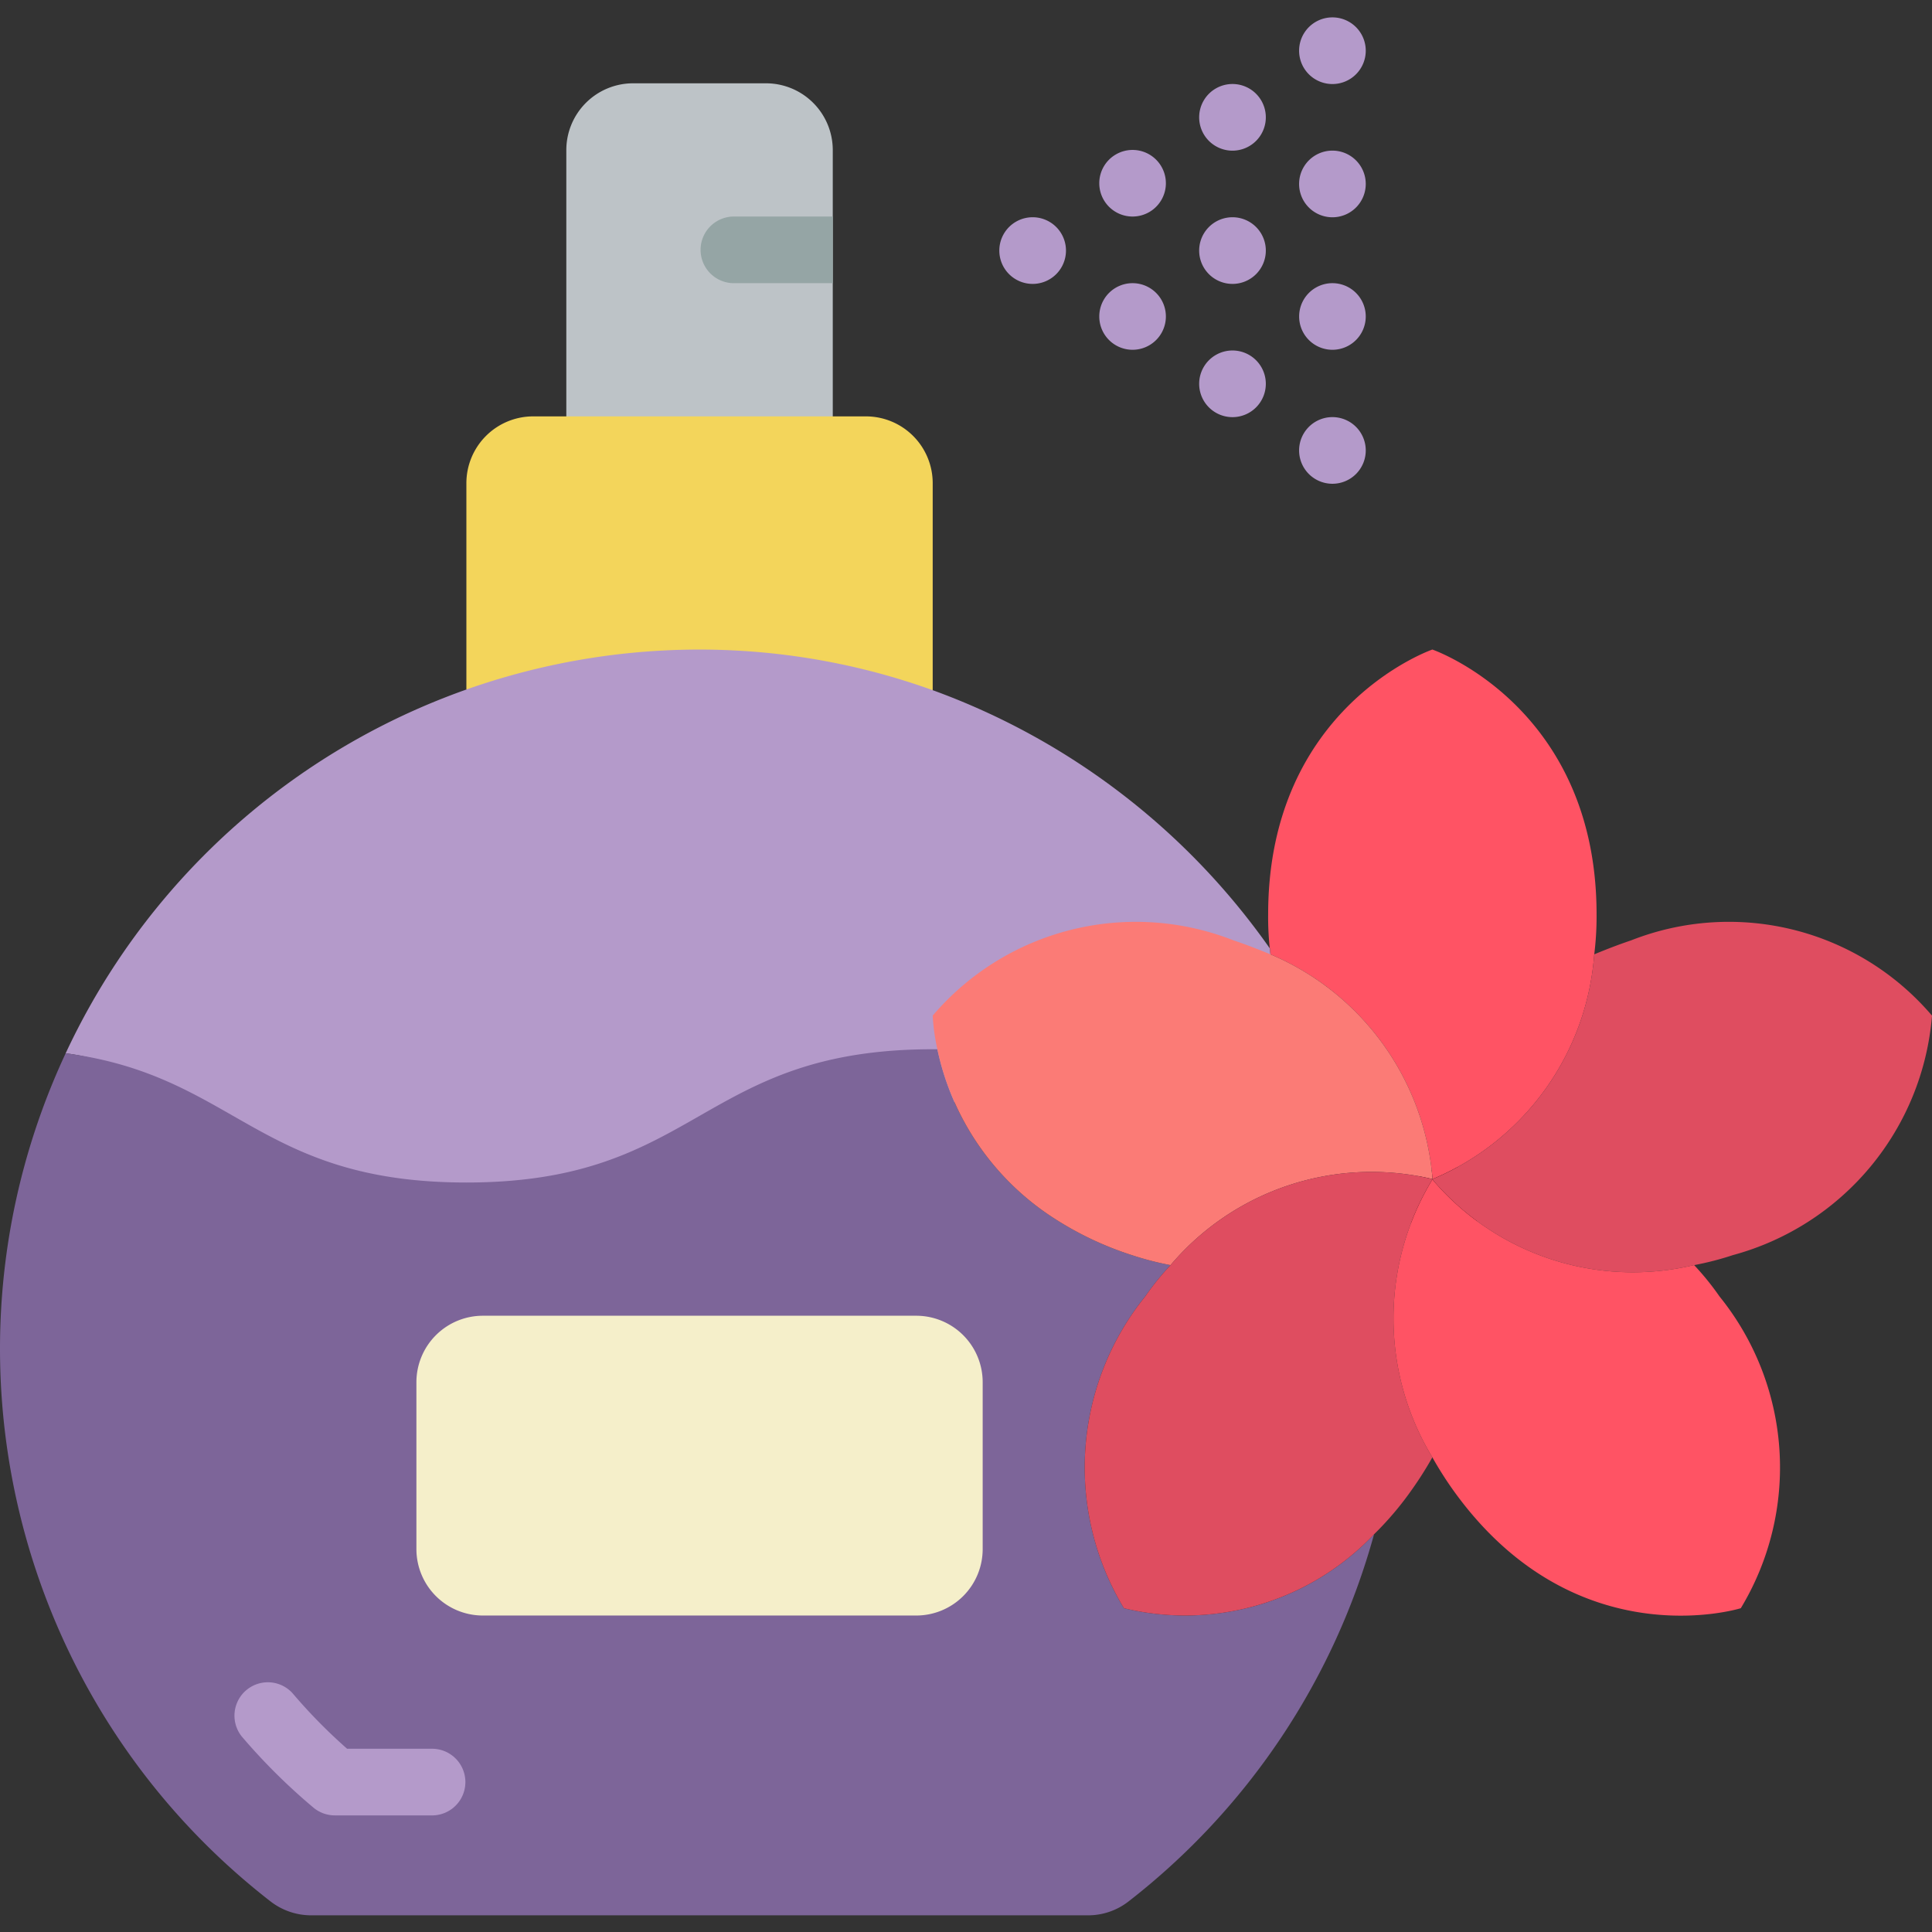
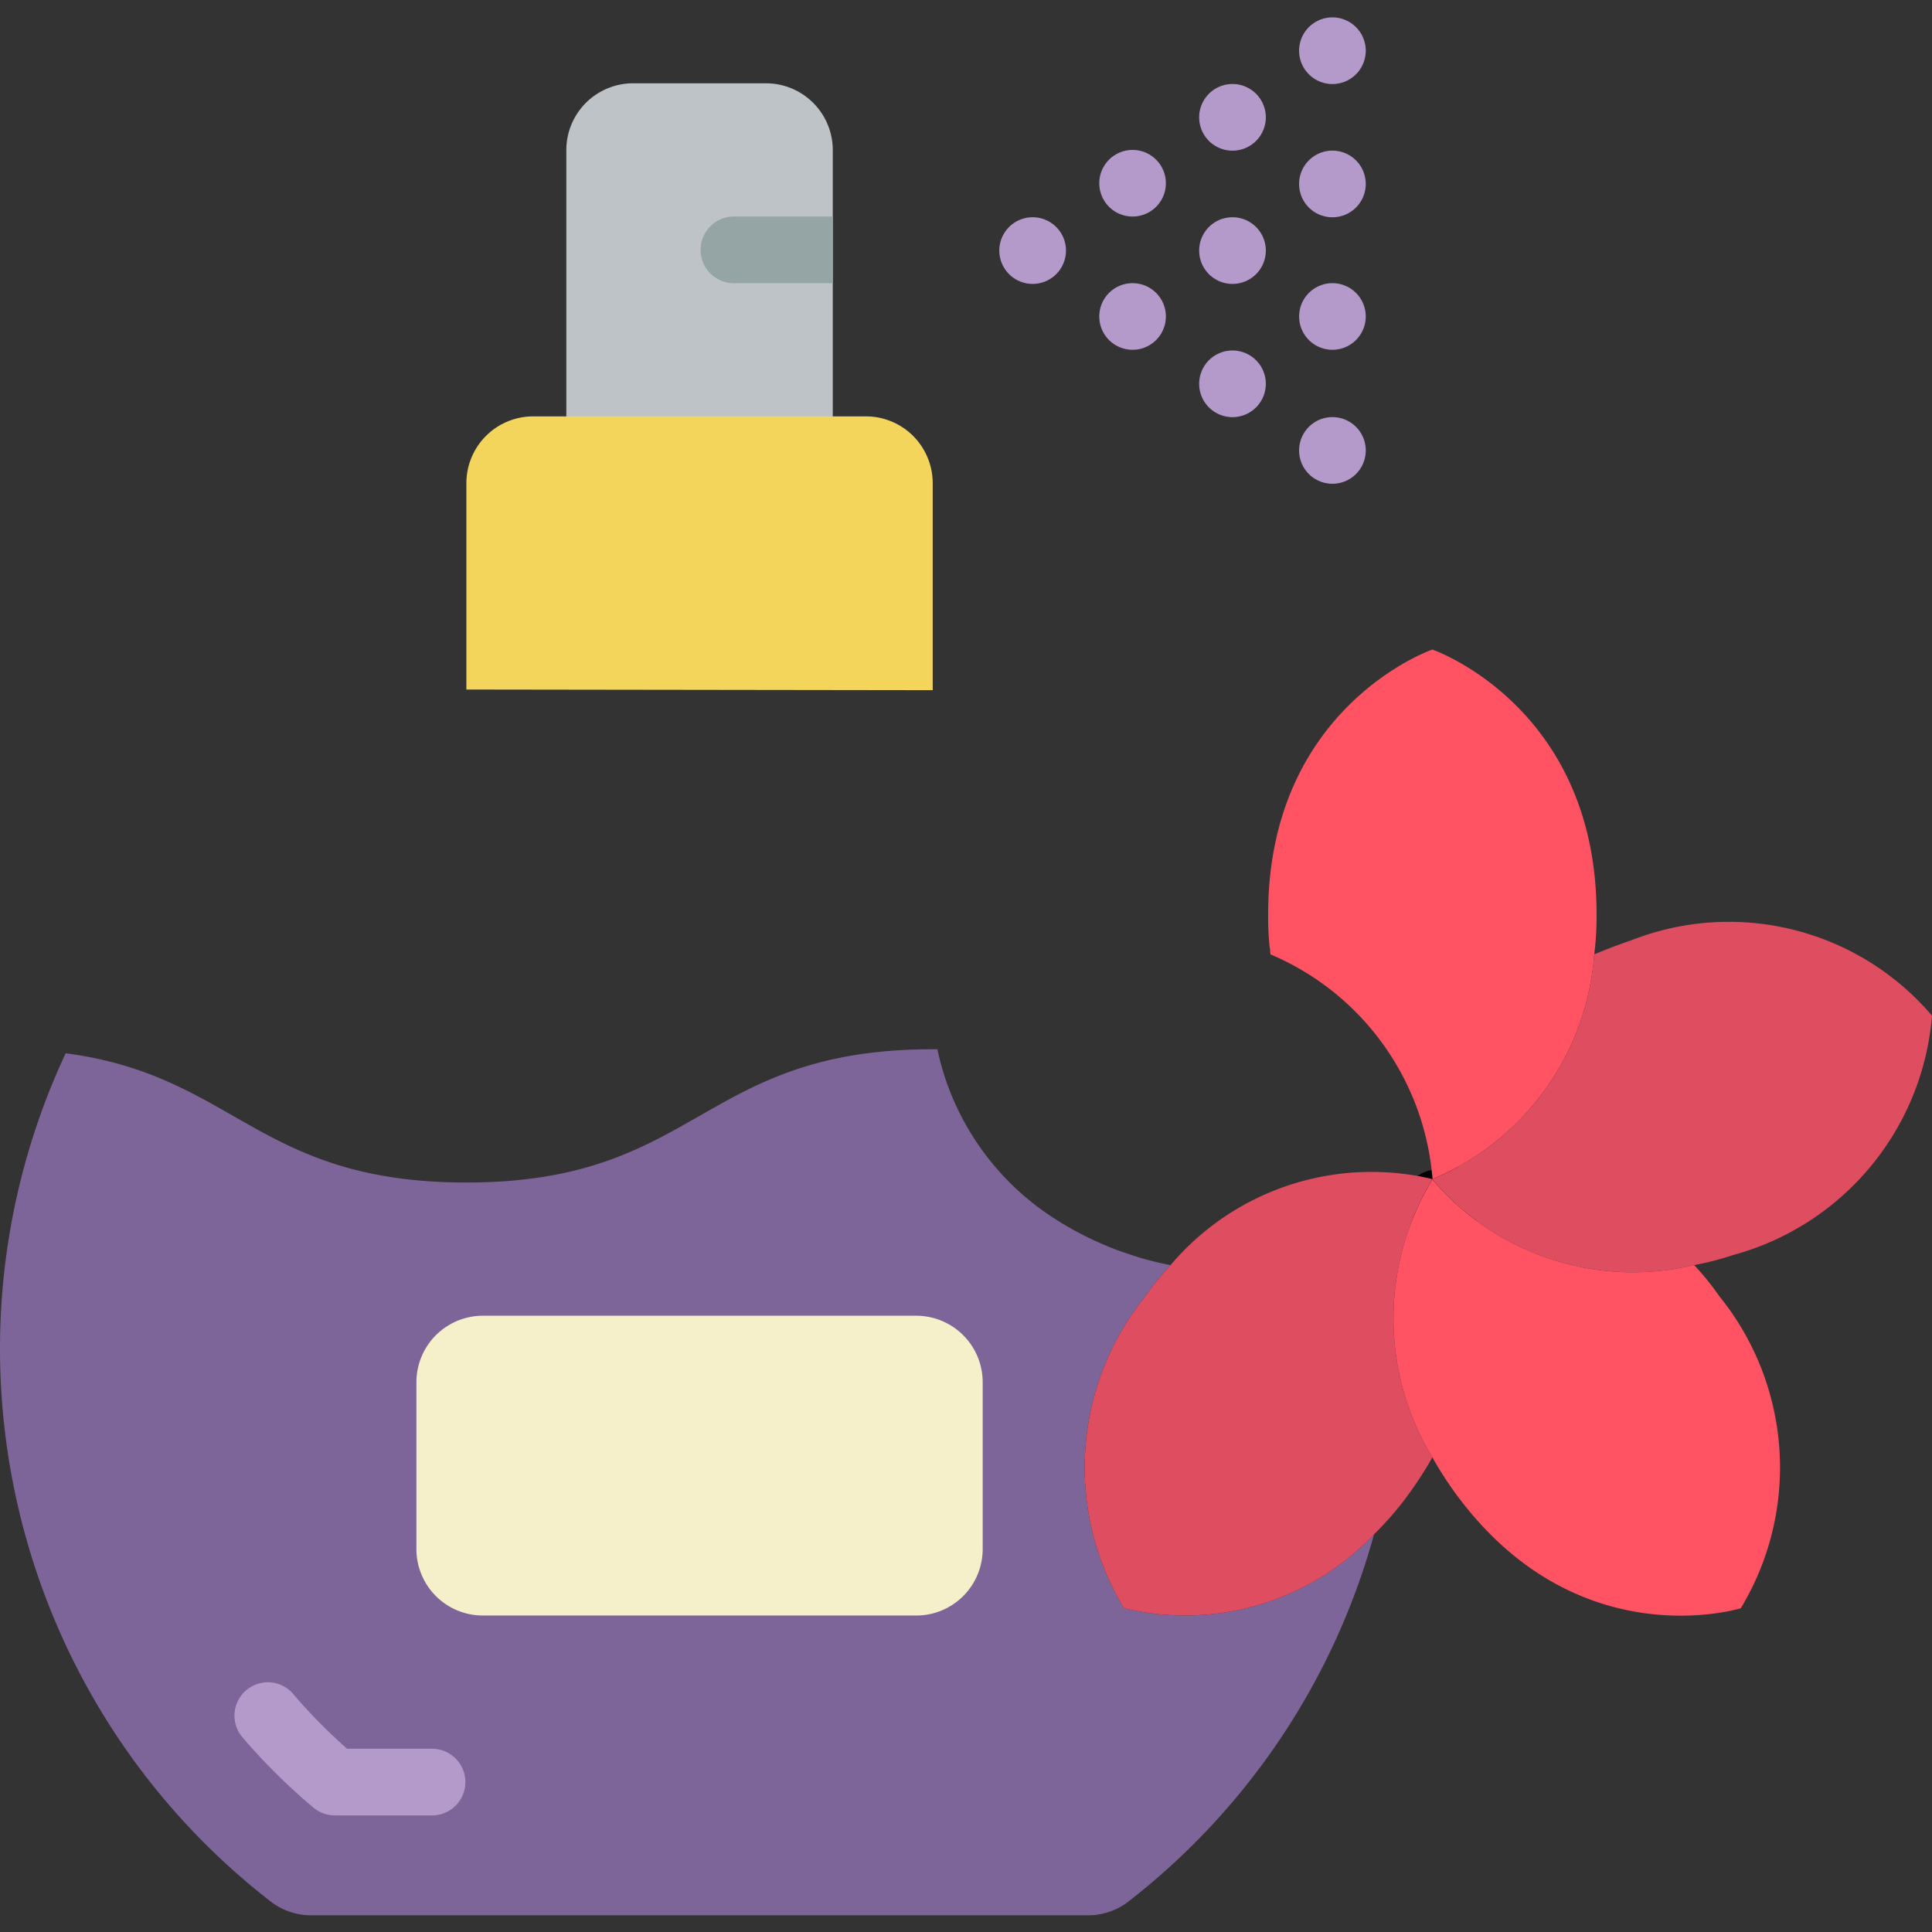
<svg xmlns="http://www.w3.org/2000/svg" fill-rule="evenodd" stroke-linecap="round" stroke-linejoin="round" stroke-miterlimit="2" clip-rule="evenodd" viewBox="0 0 120 120">
  <rect x="0" y="0" width="120" height="120" fill="#333333" stroke="none" />
  <g fill-rule="nonzero">
    <path fill="#bdc3c7" d="M51.725 9.312v18.62h-16.55V9.312a4.15 4.15 0 0 1 4.137-4.138h8.276a4.15 4.15 0 0 1 4.137 4.138z" />
    <path fill="#f3d55b" d="M28.968 42.828V30a4.15 4.15 0 0 1 4.137-4.138h20.69A4.15 4.15 0 0 1 57.932 30v12.868z" />
    <path fill="#95a5a5" d="M51.725 13.45v4.138H45.52a2.07 2.07 0 0 1 0-4.138z" />
-     <path fill="#b49aca" d="M35.404 79.655c-12.972 0-20.774-12.849-31.325-14.234a43.43 43.43 0 0 1 41.668-25.014c4.16.222 8.266 1.05 12.186 2.462a43.896 43.896 0 0 1 20.936 16.035c0 .005.003.01.006.014.005.004.01.007.015.007-.003.117.004.234.021.351z" />
    <path fill="#7d6599" d="M85.345 95.296a43.463 43.463 0 0 1-15.268 22.82 4.082 4.082 0 0 1-2.524.848H19.347a4.123 4.123 0 0 1-2.523-.848C.789 105.683-4.502 83.806 4.079 65.421c10.551 1.385 11.917 8.027 24.89 8.027 14.564 0 14.481-8.38 29.253-8.276a16.559 16.559 0 0 0 7.014 10.345 20.32 20.32 0 0 0 5.07 2.442c.784.26 1.586.466 2.399.62a16.918 16.918 0 0 0-1.572 1.944 16.9 16.9 0 0 0-1.325 19.366 16.168 16.168 0 0 0 15.537-4.593z" />
    <path fill="#b49aca" d="M26.9 112.757h-6.104a2.07 2.07 0 0 1-1.33-.484 37.686 37.686 0 0 1-4.449-4.416 2.073 2.073 0 0 1 3.153-2.689 33.383 33.383 0 0 0 3.391 3.451H26.9a2.07 2.07 0 0 1 0 4.138z" />
    <path fill="#f5efca" d="M30.002 81.723h26.896a4.128 4.128 0 0 1 4.138 4.138v10.345a4.127 4.127 0 0 1-4.138 4.137H30.002a4.128 4.128 0 0 1-4.138-4.137V85.861a4.129 4.129 0 0 1 4.138-4.138z" />
    <path fill="#b49aca" d="M66.209 15.519a2.07 2.07 0 1 1-4.139-.001 2.07 2.07 0 0 1 4.139 0zm6.206 4.138a2.067 2.067 0 1 1-4.137 0 2.067 2.067 0 1 1 4.137 0zm0-8.277a2.068 2.068 0 1 1-4.137.002 2.068 2.068 0 0 1 4.137-.001zm6.207 12.414a2.07 2.07 0 1 1-4.139 0 2.07 2.07 0 0 1 4.139 0zm0-8.275a2.07 2.07 0 1 1-4.139-.001 2.07 2.07 0 0 1 4.139 0zm0-8.276a2.07 2.07 0 1 1-4.139-.001 2.07 2.07 0 0 1 4.139 0zm6.207 12.414a2.068 2.068 0 1 1-4.137 0 2.068 2.068 0 0 1 4.137 0zm0-8.277a2.07 2.07 0 1 1-4.139 0 2.07 2.07 0 0 1 4.139 0zm0-8.275a2.07 2.07 0 1 1-4.139-.001 2.07 2.07 0 0 1 4.139 0zm0 24.827a2.07 2.07 0 1 1-4.139 0 2.07 2.07 0 0 1 4.139 0z" />
  </g>
  <path fill="none" stroke="#000" stroke-width="4.137" d="M90.167 74.524c-.292.084-.59.146-.89.186" />
  <g fill-rule="nonzero">
    <path fill="#ff5364" d="M99.166 56.793c.007.83-.042 1.66-.145 2.483a16.448 16.448 0 0 1-10.054 13.965v-.124a16.577 16.577 0 0 0-10.056-13.84 2.012 2.012 0 0 1-.02-.352c-.012 0-.022-.01-.022-.021-.076-.7-.11-1.407-.102-2.11 0-12.931 10.2-16.45 10.2-16.45s10.199 3.519 10.199 16.45z" />
-     <path fill="#fb7b76" d="M88.967 73.117v.124h-.02c-.022 0-.022-.021-.042-.021a.073.073 0 0 1-.063-.021h-.02a16.345 16.345 0 0 0-16.117 5.38 18.65 18.65 0 0 1-2.4-.62 20.32 20.32 0 0 1-5.07-2.442 16.559 16.559 0 0 1-7.013-10.345 12.65 12.65 0 0 1-.29-2.09 16.576 16.576 0 0 1 18.683-4.675c.807.269 1.593.58 2.296.87a16.577 16.577 0 0 1 10.056 13.84z" />
    <path fill="#df4d60" d="M88.967 73.261a16.619 16.619 0 0 0 0 17.256 22.691 22.691 0 0 1-1.345 2.11 19.69 19.69 0 0 1-2.277 2.669 16.168 16.168 0 0 1-15.537 4.593 16.9 16.9 0 0 1 1.325-19.366c.475-.686 1-1.335 1.572-1.944a16.345 16.345 0 0 1 16.117-5.38h.02c.016.016.04.024.063.02.02 0 .02.022.041.022h.02zM120 63.082a16.82 16.82 0 0 1-12.372 14.877c-.785.26-1.588.466-2.4.62h-.021a16.33 16.33 0 0 1-16.2-5.276c0-.02-.02-.02-.02-.042h-.02v-.02A16.448 16.448 0 0 0 99.02 59.276c.704-.29 1.49-.6 2.297-.87A16.576 16.576 0 0 1 120 63.083z" />
    <path fill="#ff5364" d="M108.124 99.889s-10.261 3.207-17.813-7.262a22.489 22.489 0 0 1-1.344-2.11 16.619 16.619 0 0 1 0-17.256h.02c0 .021.02.021.02.042a16.33 16.33 0 0 0 16.2 5.276h.02a16.929 16.929 0 0 1 1.574 1.944 16.9 16.9 0 0 1 1.323 19.366z" />
  </g>
</svg>